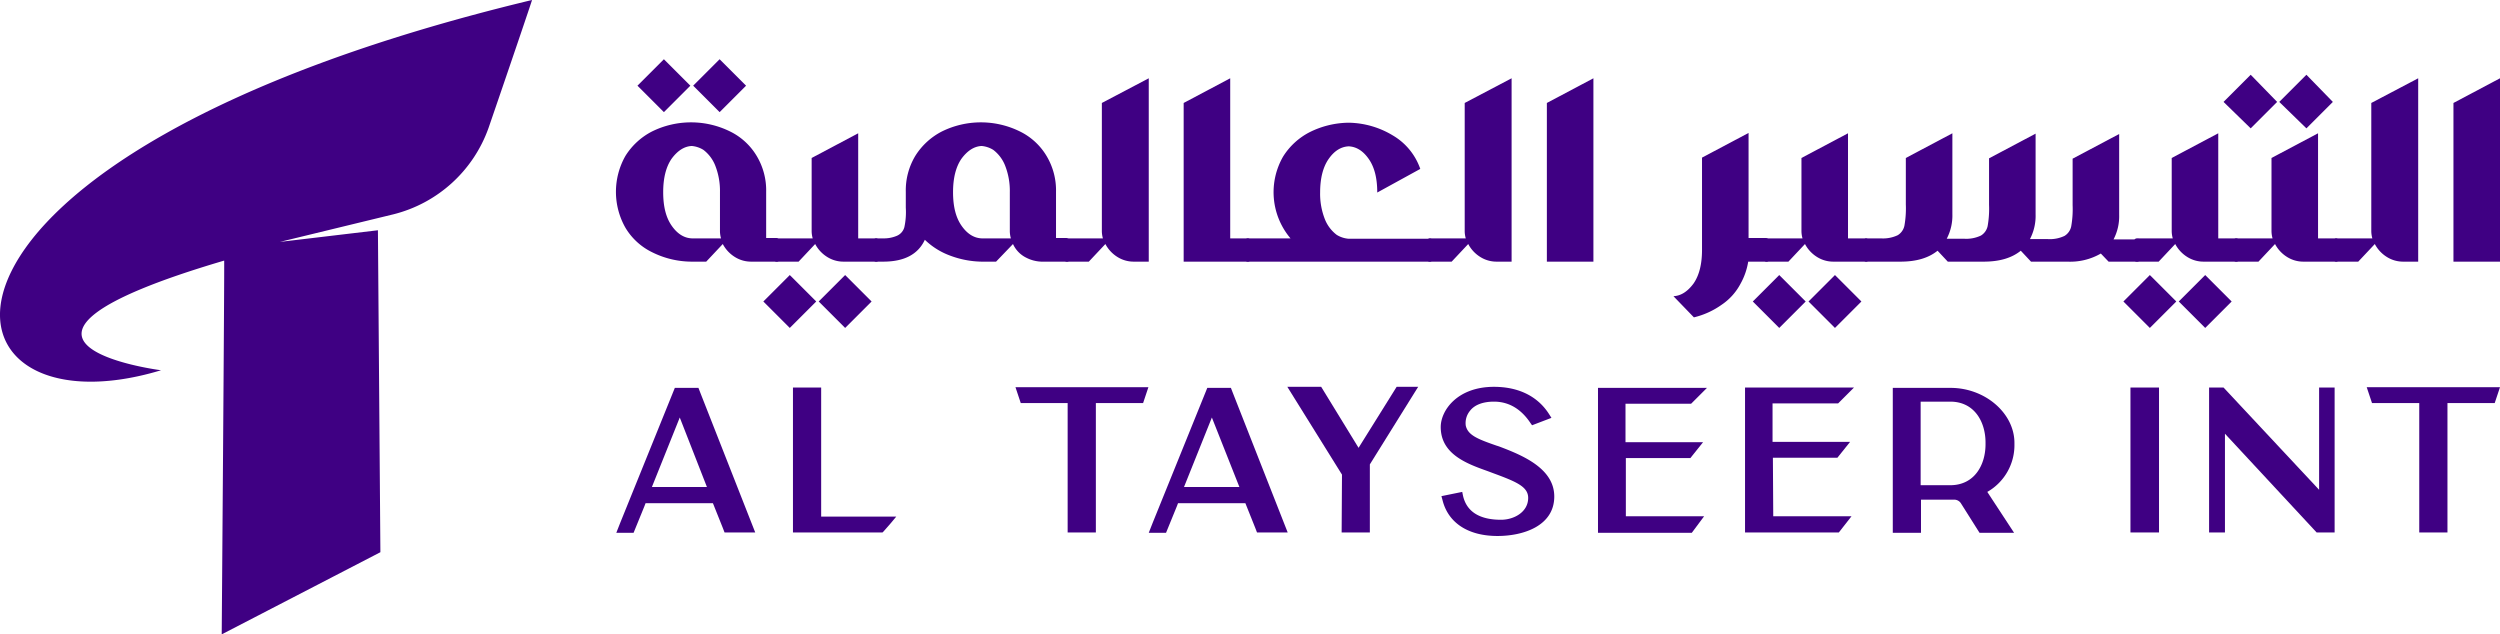
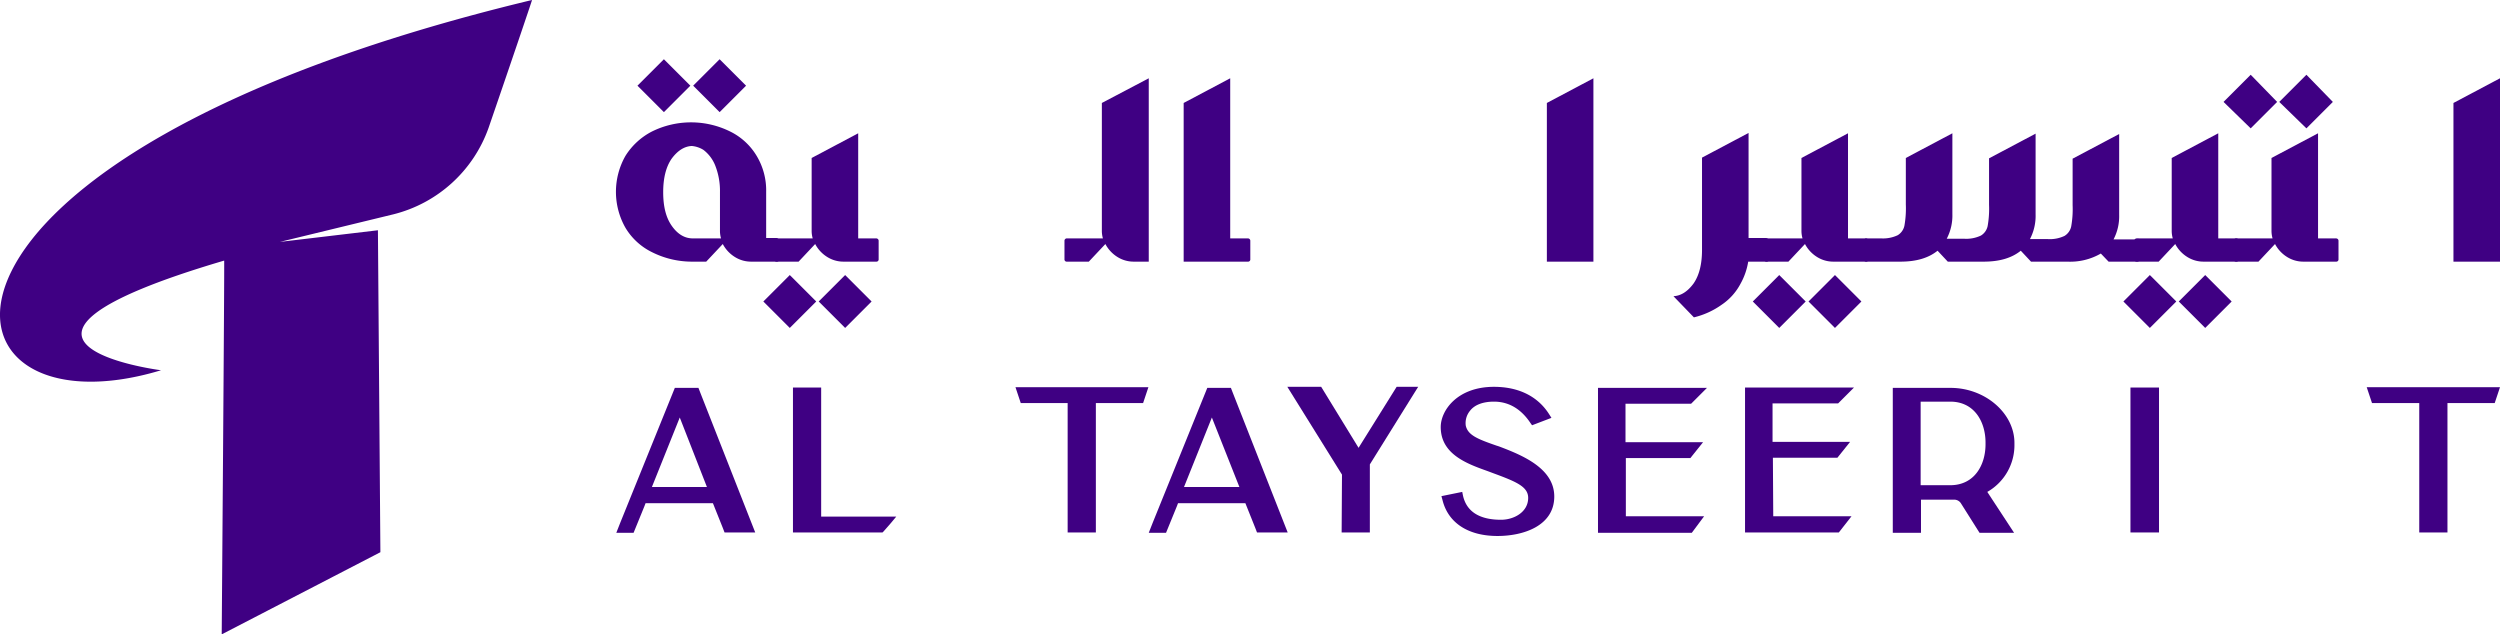
<svg xmlns="http://www.w3.org/2000/svg" width="708.975" height="179.9" viewBox="0 0 708.975 179.9">
  <g id="tayseer-horizontal" transform="translate(-196.525 -460)">
    <g id="Group_54774" data-name="Group 54774">
      <path id="Path_270" data-name="Path 270" d="M417.3,527.8a.758.758,0,0,1,.2.4v5.3a.632.632,0,0,1-.7.7h-7.3a8.632,8.632,0,0,1-4.7-1.4,9.537,9.537,0,0,1-3.3-3.6l-4.7,5h-4.3a25.256,25.256,0,0,1-11.1-2.7,17.962,17.962,0,0,1-7.5-6.9,20.617,20.617,0,0,1,0-20.4,19.246,19.246,0,0,1,7.5-6.9,24.994,24.994,0,0,1,22.2,0,17.962,17.962,0,0,1,7.5,6.9,18.944,18.944,0,0,1,2.7,10.2v13.1h3A1.069,1.069,0,0,1,417.3,527.8Zm-32.5-36-7.5-7.5,7.5-7.5,7.5,7.5ZM401,527.6a7.8,7.8,0,0,1-.3-2.2V514.5a19.614,19.614,0,0,0-1.4-7.7,10.328,10.328,0,0,0-3.3-4.3,7.481,7.481,0,0,0-3.3-1.1q-3.15.15-5.7,3.6c-1.6,2.3-2.4,5.5-2.4,9.5,0,4.1.8,7.2,2.4,9.5s3.5,3.5,5.7,3.6H401Zm-.4-35.8-7.5-7.5,7.5-7.5,7.5,7.5Z" fill="#3f0083" />
      <path id="Path_271" data-name="Path 271" d="M420.5,538l7.5,7.5-7.5,7.5-7.5-7.5Zm25-10.2a.758.758,0,0,1,.2.4v5.3a.632.632,0,0,1-.7.7h-9.3a8.632,8.632,0,0,1-4.7-1.4,9.537,9.537,0,0,1-3.3-3.6l-4.7,5h-6.2a.632.632,0,0,1-.7-.7v-5.3a.707.707,0,0,1,.6-.6H427a7.8,7.8,0,0,1-.3-2.2V504.8l13.2-7v29.8h5A.845.845,0,0,1,445.5,527.8ZM436.2,538l7.5,7.5-7.5,7.5-7.5-7.5Z" fill="#3f0083" />
-       <path id="Path_272" data-name="Path 272" d="M499.6,527.8a.758.758,0,0,1,.2.4v5.3a.632.632,0,0,1-.7.7h-7.3a10.107,10.107,0,0,1-4.2-1.1,8.01,8.01,0,0,1-3.8-3.9l-4.8,5h-4.2a26.447,26.447,0,0,1-8.8-1.7,20.457,20.457,0,0,1-7.2-4.5c-1.9,4.1-5.8,6.2-11.8,6.2h-2a.632.632,0,0,1-.7-.7v-5.3a.707.707,0,0,1,.6-.6h2a9.374,9.374,0,0,0,3.9-.7,3.7,3.7,0,0,0,2.2-2.5,20.428,20.428,0,0,0,.4-5.5v-4.5a18.944,18.944,0,0,1,2.7-10.2,19.246,19.246,0,0,1,7.5-6.9,24.994,24.994,0,0,1,22.2,0,17.962,17.962,0,0,1,7.5,6.9,18.944,18.944,0,0,1,2.7,10.2v13.1h3A3.335,3.335,0,0,1,499.6,527.8Zm-16.4-.2a7.8,7.8,0,0,1-.3-2.2V514.5a19.614,19.614,0,0,0-1.4-7.7,10.328,10.328,0,0,0-3.3-4.3,7.481,7.481,0,0,0-3.3-1.1q-3.15.15-5.7,3.6c-1.6,2.3-2.4,5.5-2.4,9.5,0,4.1.8,7.2,2.4,9.5s3.5,3.5,5.7,3.6h8.3Z" fill="#3f0083" />
      <path id="Path_273" data-name="Path 273" d="M522.3,482.2v52H518a8.632,8.632,0,0,1-4.7-1.4,9.537,9.537,0,0,1-3.3-3.6l-4.7,5h-6.2a.632.632,0,0,1-.7-.7v-5.3a.707.707,0,0,1,.6-.6h10.3a7.8,7.8,0,0,1-.3-2.2V489.2Z" fill="#3f0083" />
      <path id="Path_274" data-name="Path 274" d="M550.9,527.8a.758.758,0,0,1,.2.4v5.3a.632.632,0,0,1-.7.7H532.2v-45l13.2-7v45.4h5A.764.764,0,0,1,550.9,527.8Z" fill="#3f0083" />
-       <path id="Path_275" data-name="Path 275" d="M602.5,527.8a.758.758,0,0,1,.2.4v5.3a.632.632,0,0,1-.7.7H550.4a.632.632,0,0,1-.7-.7v-5.3a.707.707,0,0,1,.6-.6h12.2a20.261,20.261,0,0,1-2.1-23.2,19.246,19.246,0,0,1,7.5-6.9,25.256,25.256,0,0,1,11.1-2.7,24.873,24.873,0,0,1,12.5,3.6,17.715,17.715,0,0,1,7.8,9.5l-12.2,6.7c0-4.1-.8-7.2-2.4-9.5s-3.5-3.5-5.7-3.6q-3.3.15-5.7,3.6c-1.6,2.3-2.4,5.5-2.4,9.5a19.614,19.614,0,0,0,1.4,7.7,10.328,10.328,0,0,0,3.3,4.3,7.481,7.481,0,0,0,3.3,1.1h22.9C602.2,527.6,602.4,527.7,602.5,527.8Z" fill="#3f0083" />
-       <path id="Path_276" data-name="Path 276" d="M625.2,482.2v52h-4.3a8.632,8.632,0,0,1-4.7-1.4,9.536,9.536,0,0,1-3.3-3.6l-4.7,5H602a.632.632,0,0,1-.7-.7v-5.3a.707.707,0,0,1,.6-.6h10.3a7.8,7.8,0,0,1-.3-2.2V489.2Z" fill="#3f0083" />
      <path id="Path_277" data-name="Path 277" d="M635.2,489.2l13.2-7v52H635.2Z" fill="#3f0083" />
      <path id="Path_278" data-name="Path 278" d="M698,527.8a.758.758,0,0,1,.2.4v5.3a.632.632,0,0,1-.7.7h-5.2a19.03,19.03,0,0,1-2.2,6.3,16.323,16.323,0,0,1-5.3,5.9,22.694,22.694,0,0,1-7.9,3.6l-5.8-6q3.15-.15,5.7-3.6c1.6-2.3,2.4-5.5,2.4-9.5V504.7l13.2-7v29.8h5A1.628,1.628,0,0,1,698,527.8Z" fill="#3f0083" />
      <path id="Path_279" data-name="Path 279" d="M701.1,538l7.5,7.5-7.5,7.5-7.5-7.5Zm25.1-10.2a.758.758,0,0,1,.2.4v5.3a.632.632,0,0,1-.7.7h-9.3a8.632,8.632,0,0,1-4.7-1.4,9.536,9.536,0,0,1-3.3-3.6l-4.7,5h-6.2a.632.632,0,0,1-.7-.7v-5.3a.707.707,0,0,1,.6-.6h10.3a7.8,7.8,0,0,1-.3-2.2V504.8l13.2-7v29.8h5A1.072,1.072,0,0,1,726.2,527.8ZM716.9,538l7.5,7.5-7.5,7.5-7.5-7.5Z" fill="#3f0083" />
      <path id="Path_280" data-name="Path 280" d="M803.1,527.8a.758.758,0,0,1,.2.4v5.3a.632.632,0,0,1-.7.7h-8.1l-2.2-2.3a17.386,17.386,0,0,1-9.5,2.3H772.5l-2.9-3.1c-2.6,2.1-6.1,3.1-10.5,3.1H748.9l-2.9-3.1c-2.6,2.1-6.1,3.1-10.5,3.1h-9.7a.632.632,0,0,1-.7-.7v-5.3a.707.707,0,0,1,.6-.6h4.2a9.7,9.7,0,0,0,4.8-.9,4.13,4.13,0,0,0,1.9-2.7,28.033,28.033,0,0,0,.4-6V504.8l13.2-7v22.9a14.194,14.194,0,0,1-1.6,7h4.9a9.7,9.7,0,0,0,4.8-.9,4.13,4.13,0,0,0,1.9-2.7,28.033,28.033,0,0,0,.4-6V504.9l13.2-7v22.9a14.194,14.194,0,0,1-1.6,7h5a9.7,9.7,0,0,0,4.8-.9,4.13,4.13,0,0,0,1.9-2.7,28.033,28.033,0,0,0,.4-6V505l13.2-7v22.9a14.194,14.194,0,0,1-1.6,7h6.5C802.8,527.6,802.9,527.7,803.1,527.8Z" fill="#3f0083" />
      <path id="Path_281" data-name="Path 281" d="M806.2,538l7.5,7.5-7.5,7.5-7.5-7.5Zm25-10.2a.758.758,0,0,1,.2.4v5.3a.632.632,0,0,1-.7.7h-9.3a8.632,8.632,0,0,1-4.7-1.4,9.536,9.536,0,0,1-3.3-3.6l-4.7,5h-6.2a.632.632,0,0,1-.7-.7v-5.3a.707.707,0,0,1,.6-.6h10.3a7.8,7.8,0,0,1-.3-2.2V504.8l13.2-7v29.8h5C831,527.6,831.1,527.7,831.2,527.8ZM821.9,538l7.5,7.5-7.5,7.5-7.5-7.5Z" fill="#3f0083" />
      <path id="Path_282" data-name="Path 282" d="M834.8,496.4l-7.7-7.5,7.7-7.7,7.5,7.7Zm24.7,31.4a.758.758,0,0,1,.2.4v5.3a.632.632,0,0,1-.7.7h-9.3a8.632,8.632,0,0,1-4.7-1.4,9.536,9.536,0,0,1-3.3-3.6l-4.7,5h-6.3a.632.632,0,0,1-.7-.7v-5.3a.707.707,0,0,1,.6-.6H841a7.8,7.8,0,0,1-.3-2.2V504.8l13.2-7v29.8h5A.845.845,0,0,1,859.5,527.8Zm-8.9-31.4-7.7-7.5,7.7-7.7,7.5,7.7Z" fill="#3f0083" />
-       <path id="Path_283" data-name="Path 283" d="M882.3,482.2v52H878a8.632,8.632,0,0,1-4.7-1.4,9.536,9.536,0,0,1-3.3-3.6l-4.7,5h-6.2a.632.632,0,0,1-.7-.7v-5.3a.707.707,0,0,1,.6-.6h10.3a7.8,7.8,0,0,1-.3-2.2V489.2Z" fill="#3f0083" />
      <path id="Path_284" data-name="Path 284" d="M892.3,489.2l13.2-7v52H892.3Z" fill="#3f0083" />
    </g>
    <g id="Group_54775" data-name="Group 54775">
      <path id="Path_285" data-name="Path 285" d="M410.7,611H402l-.5-1.3-2.8-7H379.6l-.3.8-3.1,7.6h-4.9l1.1-2.8L387.9,570h6.7l.5,1.3Zm-21.4-32.6-7.9,19.7H397Z" fill="#3f0083" />
      <path id="Path_286" data-name="Path 286" d="M450.7,606.5l-1.5,1.8-2.1,2.4-.3.3H421.4V569.9h8v36.6Z" fill="#3f0083" />
      <path id="Path_287" data-name="Path 287" d="M522.2,569.8l-1.5,4.5H507.3V611h-8V574.3H486l-1.5-4.5Z" fill="#3f0083" />
      <path id="Path_288" data-name="Path 288" d="M561.7,611H553l-.5-1.3-2.8-7H530.6l-.3.8-3.1,7.6h-4.9l1.1-2.8L538.9,570h6.7l.5,1.3Zm-21.5-32.6-7.9,19.7H548Z" fill="#3f0083" />
      <path id="Path_289" data-name="Path 289" d="M598.7,569.7l-13.7,22V611h-8l.1-16.4-15.5-24.9h9.6L581.8,587l10.8-17.3Z" fill="#3f0083" />
      <path id="Path_290" data-name="Path 290" d="M637.3,600.8c0,8.3-8.7,11.2-16.1,11.2-8.3,0-14-3.7-15.6-10.2l-.3-1.1,5.9-1.2.2,1c1,4.6,4.7,6.9,10.8,6.9,3.7,0,7.7-2.2,7.7-6.2,0-3.2-3.4-4.6-9.9-7l-1.6-.6c-5.9-2.1-13.3-4.8-13.3-12.5,0-4.7,4.7-11.4,15.1-11.4,7,0,12.4,2.7,15.6,7.7l.7,1.1-5.5,2.1-.5-.7c-1.8-2.7-5-6-10.3-6-3.1,0-5.5.9-6.8,2.6a5.47,5.47,0,0,0-1.2,4.2c.6,2.7,3.3,3.8,8.8,5.7.7.2,1.4.5,2.2.8C629.3,589.6,637.3,593.3,637.3,600.8Z" fill="#3f0083" />
      <path id="Path_291" data-name="Path 291" d="M657.6,606.4h22.2l-3.5,4.7H649.7V570h30.9l-4.5,4.5H657.5v10.9h22l-3.6,4.5H657.6Z" fill="#3f0083" />
      <path id="Path_292" data-name="Path 292" d="M699.4,606.4h22.2L718,611H691.4V569.9h30.9l-4.5,4.5H699.2v10.9h22l-3.6,4.5H699.3Z" fill="#3f0083" />
      <path id="Path_293" data-name="Path 293" d="M760.1,599.5h0l7.6,11.6h-9.8l-5.3-8.4a2.234,2.234,0,0,0-1.8-1h-9.5v9.4h-8V570h16.4c9.8,0,18.1,7.2,18.1,15.6v.4A15.262,15.262,0,0,1,760.1,599.5Zm-18.9-1.9h8.4c6.9,0,10-5.8,10-11.6v-.5c0-5.8-3.1-11.6-10-11.6h-8.4Z" fill="#3f0083" />
      <path id="Path_294" data-name="Path 294" d="M808.8,569.9V611h-8.1V569.9Z" fill="#3f0083" />
-       <path id="Path_295" data-name="Path 295" d="M858.6,569.9V611h-5.1l-26-28v28H823V569.9h4.1l27.1,29v-29Z" fill="#3f0083" />
      <path id="Path_296" data-name="Path 296" d="M905.5,569.8l-1.5,4.5H890.6V611h-8V574.3H869.2l-1.5-4.5Z" fill="#3f0083" />
    </g>
    <path id="Path_297" data-name="Path 297" d="M347.4,460C161.5,504.7,174.7,585.4,242.2,565c0,0-61.1-7.8,17.9-31.1.1,1.8-.7,106-.7,106l45-23.3-.7-91.3-27.8,3.3,32.1-7.8a38.563,38.563,0,0,0,27.1-24.6C340.6,480.2,347.4,460.2,347.4,460Z" fill="#3f0083" />
  </g>
</svg>